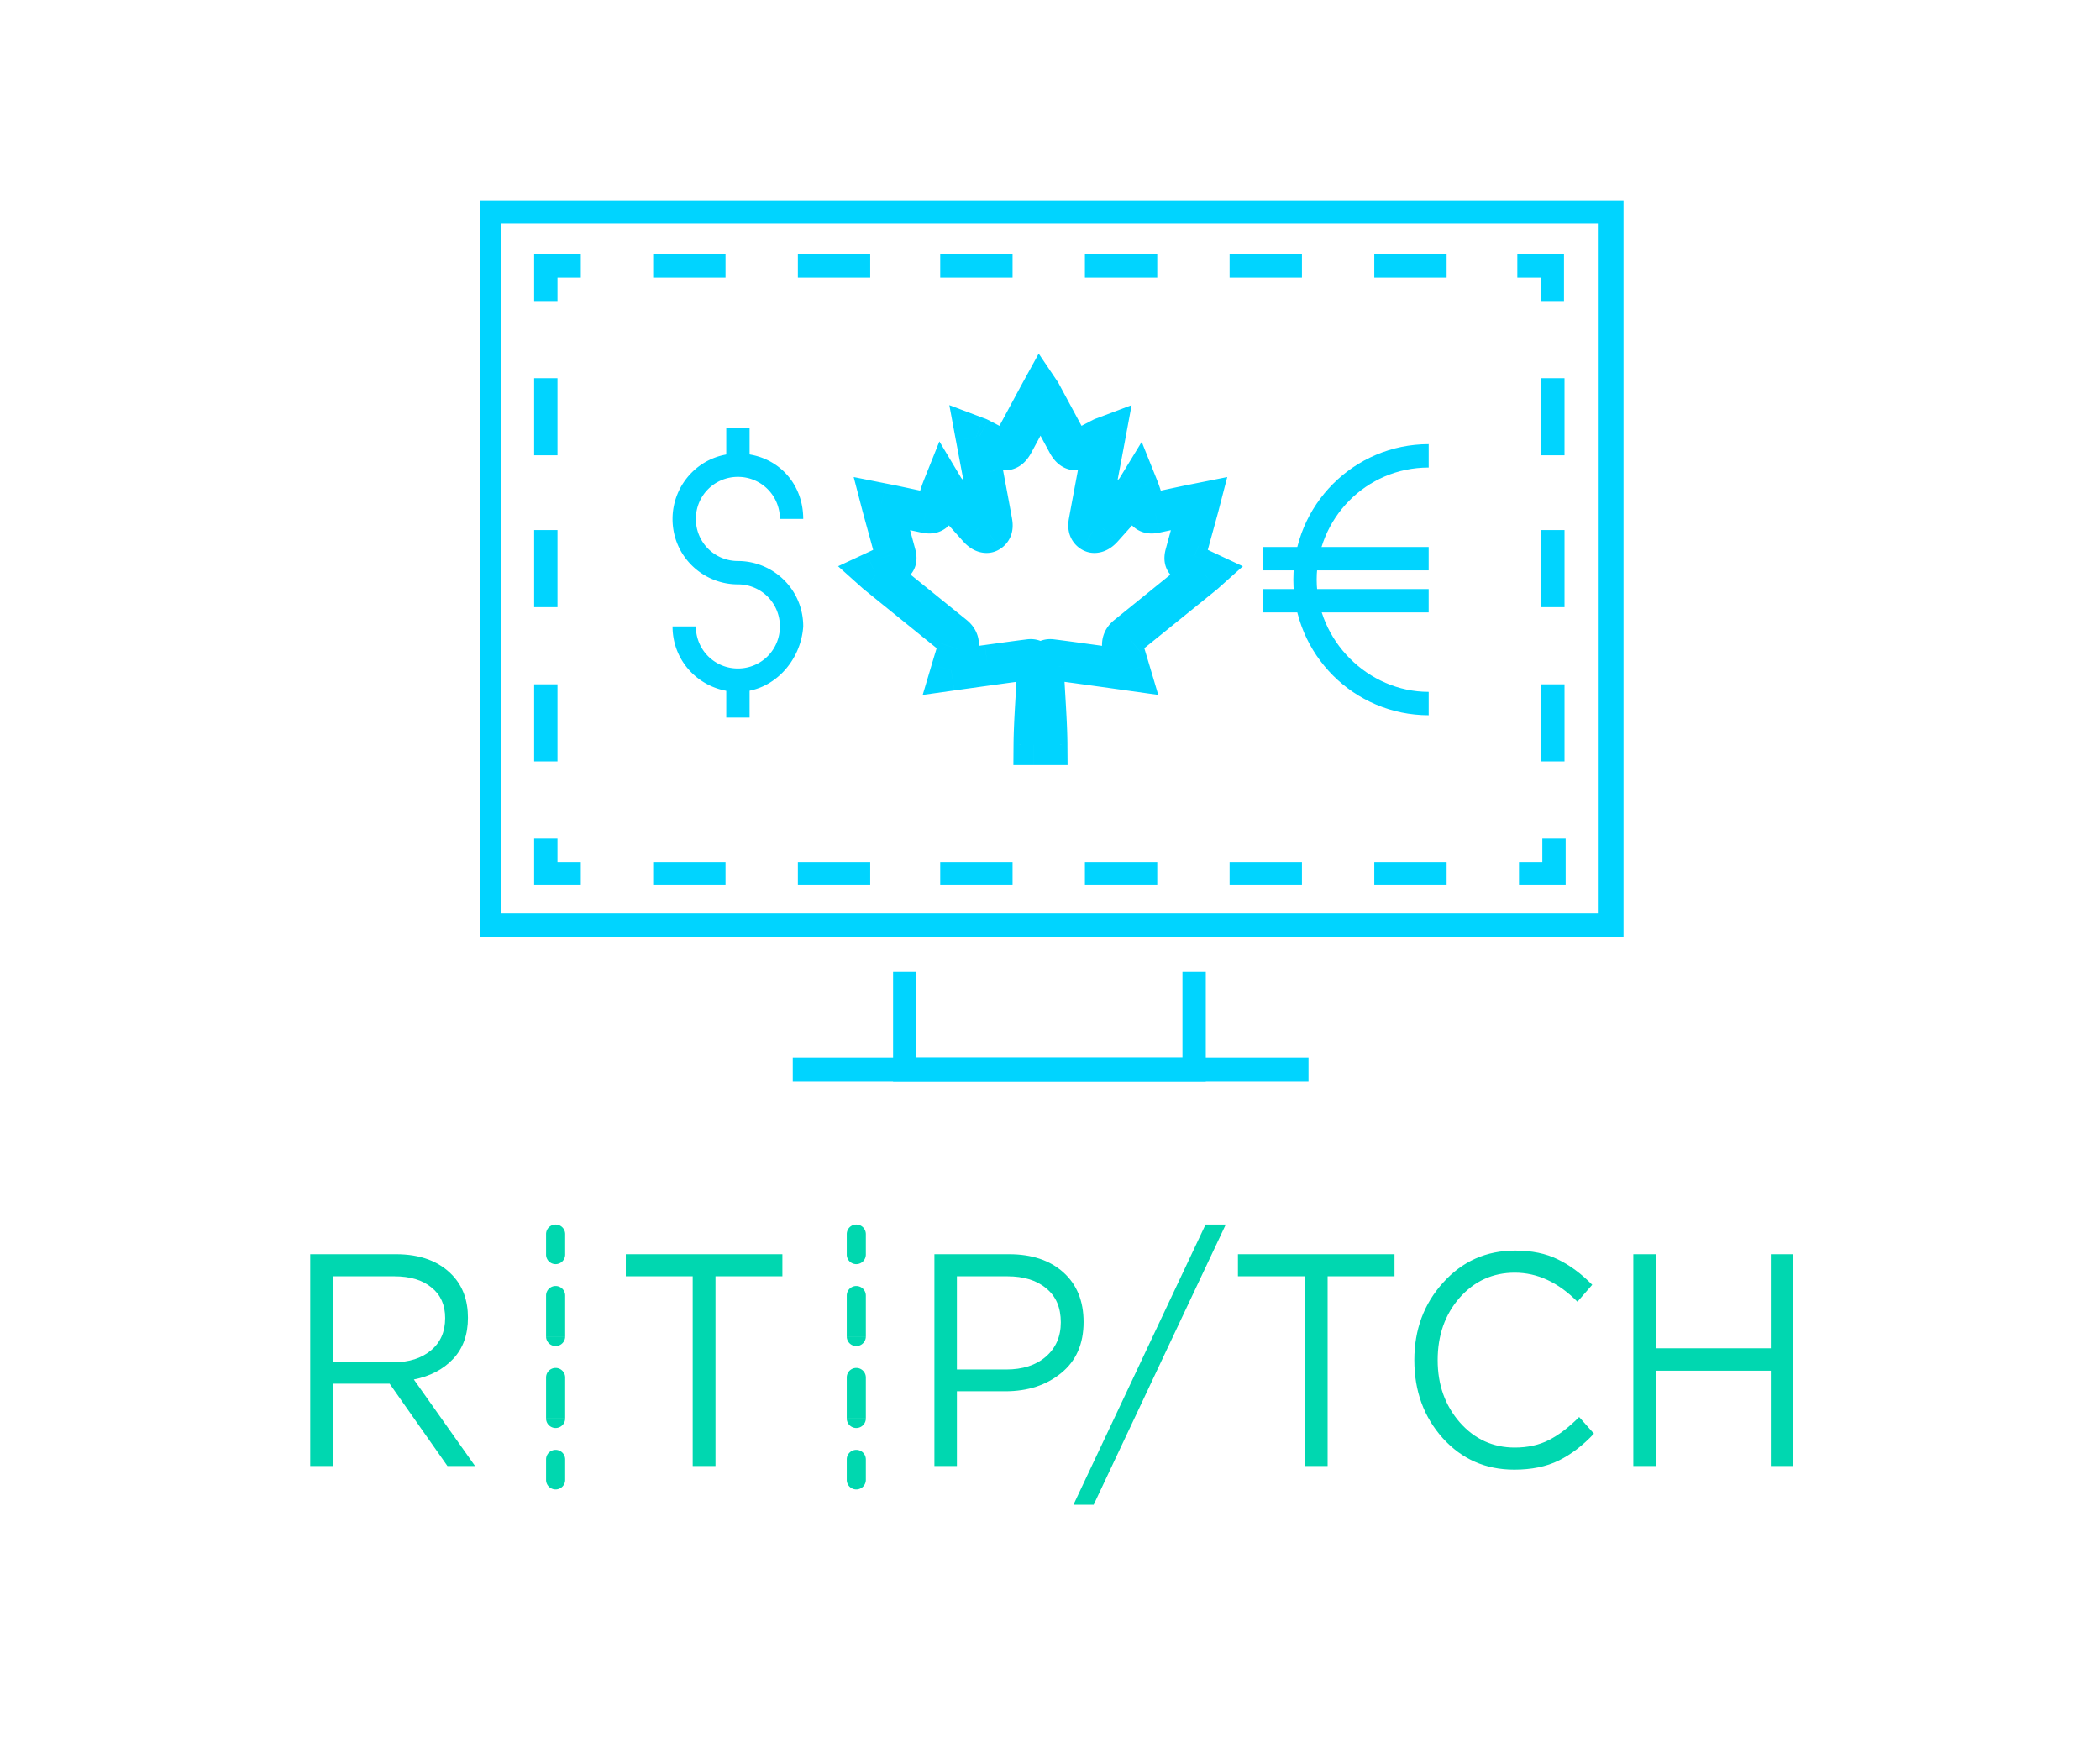
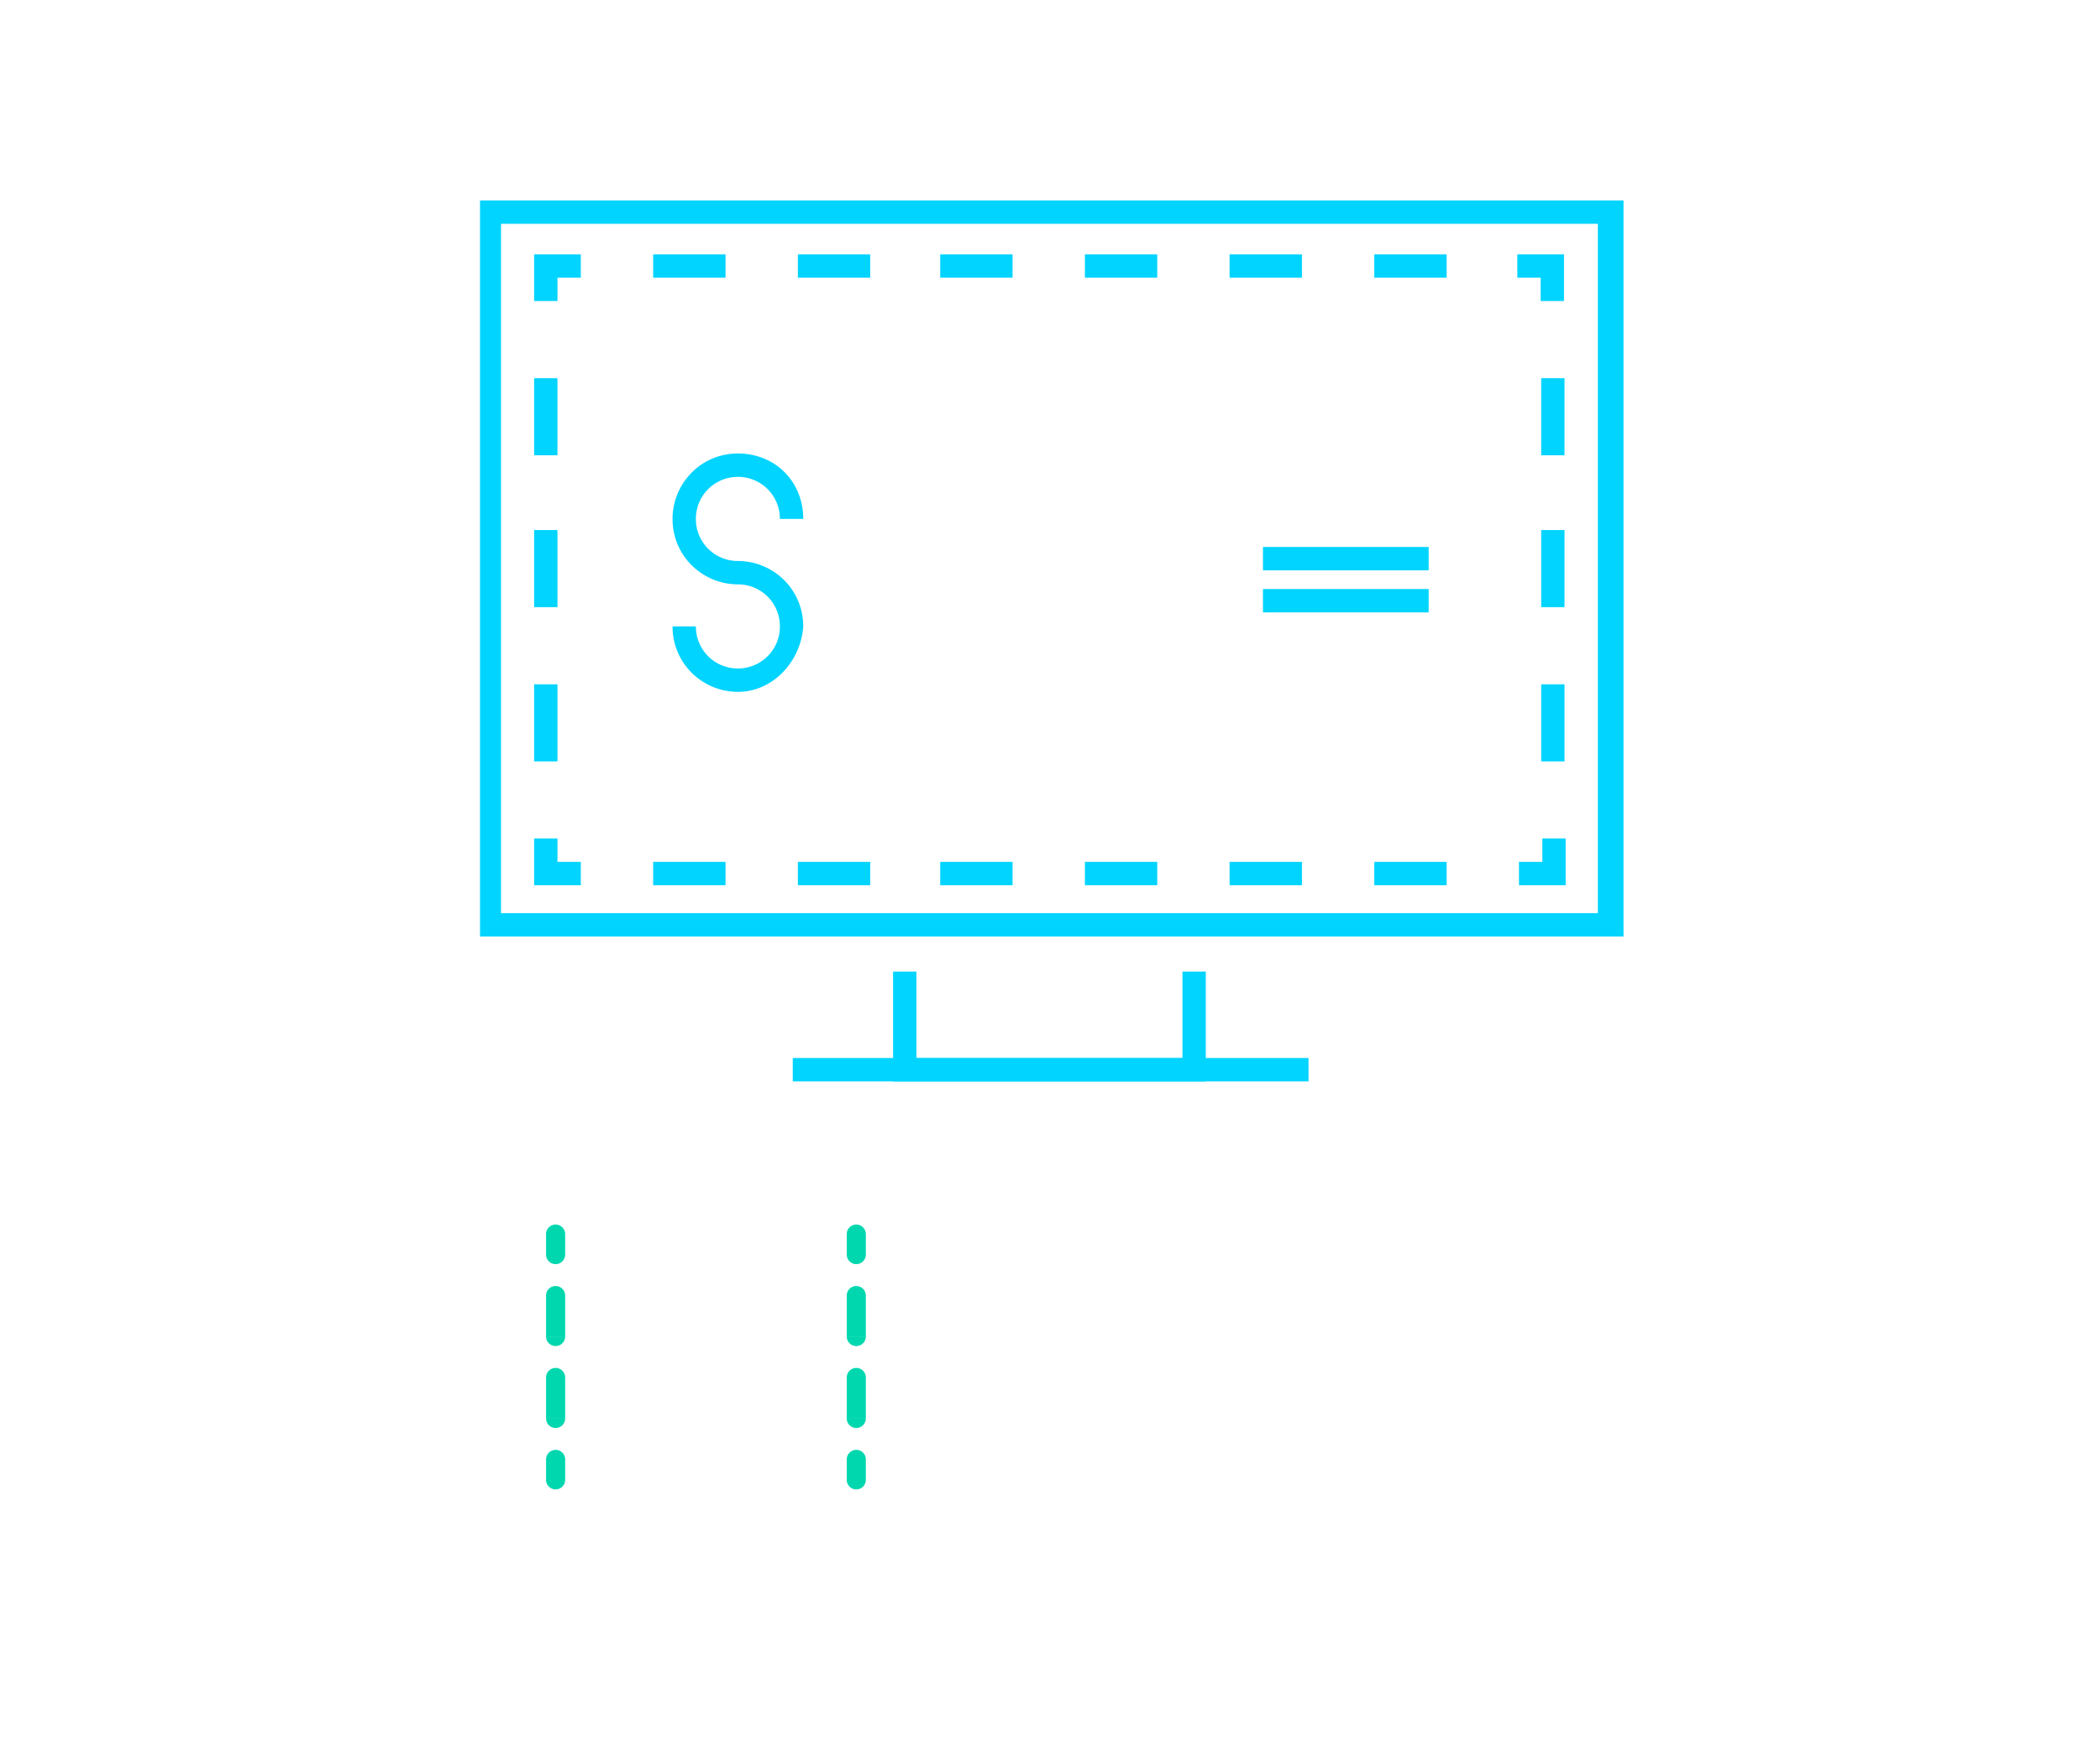
<svg xmlns="http://www.w3.org/2000/svg" width="440" height="365" fill="none">
  <path d="M340.167 196.241H100.574V42h239.593v154.241Zm-235.192-4.896h229.813V46.897H104.975v144.448Zm147.666 35.253H187.12v-23.012h4.89v18.116h55.741v-18.116h4.89v23.012Z" fill="#00D4FF" />
  <path d="M274.163 221.703H166.102v4.896h108.061v-4.896Zm53.88-36.205h-9.779v-4.896h4.89v-4.896h4.889v9.792Zm-24.94 0h-15.158v-4.896h15.158v4.896Zm-30.316 0h-15.158v-4.896h15.158v4.896Zm-30.316 0h-15.158v-4.896h15.158v4.896Zm-30.316 0h-15.158v-4.896h15.158v4.896Zm-29.826 0h-15.158v-4.896h15.158v4.896Zm-30.316 0h-15.158v-4.896h15.158v4.896Zm-30.321 0h-9.778v-9.792h4.889v4.896h4.889v4.896Zm-4.889-25.951h-4.889v-16.158h4.889v16.158Zm0-32.317h-4.889v-16.159h4.889v16.159Zm0-31.828h-4.889V79.245h4.889v16.159Zm211 64.145h-4.889v-16.158h4.889v16.158Zm0-32.317h-4.889v-16.159h4.889v16.159Zm0-31.828h-4.889V79.245h4.889v16.159Zm-211-32.318h-4.889v-9.792h9.778v4.896h-4.889v4.896Zm206 0h4.889v-9.792h-9.778v4.896h4.889v4.896Zm-19.7-4.896h-15.158v-4.896h15.158v4.896Zm-30.316 0h-15.158v-4.896h15.158v4.896Zm-30.316 0h-15.158v-4.896h15.158v4.896Zm-30.316 0h-15.158v-4.896h15.158v4.896Zm-29.826 0h-15.158v-4.896h15.158v4.896Zm-30.316 0h-15.158v-4.896h15.158v4.896Zm2.592 86.784c-7.334 0-13.691-5.876-13.691-13.71h4.89a8.77 8.77 0 0 0 8.801 8.814 8.77 8.77 0 0 0 8.801-8.814 8.77 8.77 0 0 0-8.801-8.814c-7.334 0-13.691-5.876-13.691-13.71 0-7.345 5.868-13.71 13.691-13.71s13.691 5.875 13.691 13.71h-4.89a8.77 8.77 0 0 0-8.801-8.814 8.77 8.77 0 0 0-8.801 8.814 8.771 8.771 0 0 0 8.801 8.814c7.335 0 13.691 5.875 13.691 13.71-.489 7.345-6.356 13.71-13.691 13.71Z" fill="#00D4FF" />
-   <path d="M157.057 89.642h-4.889v7.834h4.889v-7.834Zm0 52.883h-4.889v7.834h4.889v-7.834Zm142.287 7.345c-15.646 0-28.359-12.731-28.359-28.4 0-15.669 12.713-28.4 28.359-28.4v4.897c-13.202 0-23.47 10.772-23.47 23.503s10.757 23.504 23.47 23.504v4.896Z" fill="#00D4FF" />
  <path d="M299.338 114.615h-34.716v4.896h34.716v-4.896Zm0 8.814h-34.716v4.896h34.716v-4.896Z" fill="#00D4FF" />
  <mask id="a" maskUnits="userSpaceOnUse" x="175.271" y="73.292" width="86" height="88" fill="#000">
    <path fill="#fff" d="M175.271 73.292h86v88h-86z" />
    <path fill-rule="evenodd" clip-rule="evenodd" d="M249.425 118.247c-1.171-.528-1.368-.901-1.02-2.189.869-3.224 1.764-6.434 2.643-9.652.074-.263.141-.534.24-.919-1.086.217-2.101.411-3.116.63-2.053.434-4.093.876-6.14 1.307-1.338.278-1.95-.094-2.33-1.411-.356-1.246-.707-2.493-1.279-3.917-.13.214-.225.461-.392.643-2.345 2.636-4.702 5.264-7.063 7.901-.73.801-1.542 1.151-2.116.834-.843-.475-.813-1.314-.674-2.098.622-3.422 1.268-6.836 1.909-10.259.469-2.483.938-4.953 1.42-7.54-.244.091-.408.137-.554.208-1.327.684-2.64 1.381-3.97 2.05-1.629.814-2.45.546-3.3-1.024-1.802-3.325-3.588-6.655-5.385-9.983-.092-.163-.153-.327-.294-.536l-.295.536c-1.791 3.328-3.58 6.658-5.379 9.983-.854 1.57-1.676 1.84-3.306 1.024-1.33-.669-2.642-1.366-3.97-2.05-.146-.071-.31-.117-.554-.209.482 2.588.951 5.058 1.42 7.541.641 3.412 1.289 6.827 1.907 10.259.143.786.172 1.626-.672 2.098-.576.317-1.386-.033-2.114-.834-2.363-2.637-4.72-5.265-7.065-7.901-.167-.182-.264-.429-.392-.643-.572 1.426-.923 2.671-1.279 3.917-.379 1.317-.997 1.689-2.33 1.411-2.047-.431-4.09-.873-6.14-1.307-1.015-.219-2.03-.413-3.116-.63.1.385.164.659.241.919.879 3.218 1.773 6.431 2.642 9.652.348 1.291.151 1.661-1.02 2.189-1.084.49-2.166 1.008-3.311 1.542.205.183.32.293.448.398 2.727 2.21 5.454 4.412 8.186 6.622 2.642 2.139 5.274 4.275 7.918 6.406.926.742 1.231 1.646.849 2.774-.216.663-.408 1.327-.608 1.993-.241.783-.476 1.572-.743 2.468 2.622-.37 5.097-.715 7.591-1.059 2.924-.401 5.846-.812 8.777-1.179 1.005-.131 1.751.633 1.71 1.625-.221 5.265-.731 11.209-.766 16.195h2.742c-.036-4.986-.544-10.927-.764-16.195-.046-.992.702-1.756 1.707-1.625 2.932.367 5.853.778 8.777 1.179 2.494.344 4.969.691 7.591 1.059-.267-.896-.502-1.685-.743-2.468-.2-.669-.392-1.33-.608-1.993-.381-1.128-.076-2.032.849-2.774 2.647-2.131 5.276-4.267 7.919-6.406 2.731-2.207 5.458-4.412 8.185-6.622.128-.105.243-.215.448-.398-1.148-.536-2.224-1.052-3.311-1.542" />
  </mask>
-   <path d="m248.405 116.058 4.127 1.116.001-.004-4.128-1.112Zm2.643-9.652-4.114-1.163-.005.018-.005.018 4.124 1.127Zm.24-.919 4.138 1.073 1.712-6.6-6.686 1.335.836 4.192Zm-3.116.63.884 4.183.01-.002.01-.002-.904-4.179Zm-6.14 1.307.87 4.185.011-.002-.881-4.183Zm-2.33-1.411-4.11 1.175.002.008 4.108-1.183Zm-1.279-3.917 3.968-1.593-3.177-7.916-4.44 7.283 3.649 2.226Zm-.392.643-3.147-2.894-.023.026-.024.026 3.194 2.842Zm-7.063 7.901 3.16 2.879.013-.014.012-.014-3.185-2.851Zm-2.116.834-2.097 3.725.016.01.017.009 2.064-3.744Zm-.674-2.098-4.206-.765-.002.011-.002.011 4.21.743Zm1.909-10.259-4.201-.793-.001.007 4.202.786Zm1.42-7.54 4.202.782 1.389-7.462-7.101 2.68 1.51 4Zm-.554.208-1.878-3.84-.04.02-.04.02 1.958 3.8Zm-3.97 2.05 1.911 3.824.009-.005-1.92-3.82Zm-3.3-1.024-3.759 2.037 3.759-2.037Zm-5.385-9.983 3.762-2.03-.019-.037-.021-.036-3.722 2.103Zm-.294-.536 3.545-2.388-3.915-5.812-3.376 6.14 3.746 2.06Zm-.295.536-3.746-2.06-.009.017-.009.017 3.764 2.026Zm-5.379 9.983 3.755 2.042.004-.008-3.759-2.034Zm-3.306 1.024-1.92 3.819.005.003 1.915-3.822Zm-3.97-2.05 1.958-3.8-.04-.02-.04-.02-1.878 3.84Zm-.554-.209 1.51-4-7.101-2.68 1.389 7.463 4.202-.783Zm1.42 7.541 4.202-.789-.001-.004-4.201.793Zm1.907 10.259-4.207.757.002.011 4.205-.768Zm-.672 2.098 2.057 3.748.016-.009.016-.009-2.089-3.73Zm-2.114-.834-3.183 2.853.009.01.01.011 3.164-2.874Zm-7.065-7.901 3.194-2.842-.023-.026-.024-.026-3.147 2.894Zm-.392-.643 3.669-2.194-4.428-7.408-3.21 8.012 3.969 1.59Zm-1.279 3.917 4.108 1.183.002-.008-4.11-1.175Zm-2.33 1.411-.881 4.183.008.002.873-4.185Zm-6.14-1.307-.904 4.179.01.002.009.002.885-4.183Zm-3.116-.63.837-4.192-6.687-1.335 1.712 6.6 4.138-1.073Zm.241.919 4.123-1.127-.011-.042-.013-.042-4.099 1.211Zm2.642 9.652-4.127 1.113v.001l4.127-1.114Zm-1.02 2.189-1.758-3.897-.003.002 1.761 3.895Zm-3.311 1.542-1.805-3.876-5.873 2.735 4.825 4.324 2.853-3.183Zm.448.398-2.704 3.311.007.005.006.005 2.691-3.321Zm8.186 6.622 2.689-3.323h-.001l-2.688 3.323Zm7.918 6.406-2.682 3.329.007.004 2.675-3.333Zm.849 2.774-4.049-1.371-.009.026-.008.026 4.066 1.319Zm-.608 1.993 4.086 1.256.005-.013.004-.014-4.095-1.229Zm-.743 2.468-4.097-1.219-1.899 6.382 6.594-.93-.598-4.233Zm7.591-1.059-.58-4.236-.005.001.585 4.235Zm8.777-1.179.532 4.241.009-.001.009-.001-.55-4.239Zm1.71 1.625 4.271.179v-.002l-4.271-.177Zm-.766 16.195-4.275-.03-.031 4.305h4.306v-4.275Zm2.742 0v4.275h4.305l-.031-4.305-4.274.03Zm-.764-16.195 4.271-.178v-.01l-.001-.01-4.27.198Zm1.707-1.625-.55 4.239.009.001.009.001.532-4.241Zm8.777 1.179.585-4.235-.005-.001-.58 4.236Zm7.591 1.059-.593 4.233 6.587.924-1.897-6.376-4.097 1.219Zm-.743-2.468-4.096 1.224.005.016.005.016 4.086-1.256Zm-.608-1.993 4.067-1.319-.009-.026-.009-.026-4.049 1.371Zm.849-2.774 2.676 3.333.004-.003-2.68-3.33Zm7.919-6.406-2.687-3.325-.003.002 2.69 3.323Zm8.185-6.622 2.692 3.321.006-.005.006-.005-2.704-3.311Zm.448-.398 2.853 3.183 4.82-4.319-5.864-2.738-1.809 3.874Zm-1.553-5.439c-.205-.092-.123-.072.055.057.22.16.656.538.969 1.196.312.657.329 1.231.314 1.498-.011.219-.048.29.011.073l-8.253-2.232c-.168.621-.685 2.455.205 4.33.891 1.875 2.643 2.628 3.184 2.872l3.515-7.794Zm1.35 2.82c.867-3.218 1.75-6.387 2.638-9.638l-8.247-2.253c-.87 3.186-1.776 6.438-2.646 9.666l8.255 2.225Zm2.628-9.601c.091-.323.183-.692.265-1.009l-8.275-2.146c-.118.454-.16.626-.217.829l8.227 2.326Zm-4.709-6.274c-1.041.208-2.124.415-3.183.644l1.807 8.357c.97-.21 1.917-.391 3.049-.617l-1.673-8.384Zm-3.164.64c-2.121.448-4.05.867-6.137 1.306l1.762 8.366c2.008-.423 4.159-.888 6.143-1.307l-1.768-8.365Zm-6.126 1.304c-.322.067.529-.204 1.562.422 1.026.623 1.18 1.495 1.086 1.169l-8.216 2.366c.286.99.935 2.708 2.697 3.776 1.768 1.072 3.595.849 4.611.637l-1.74-8.37Zm2.65 1.598c-.349-1.22-.755-2.674-1.421-4.334l-7.935 3.185c.477 1.189.773 2.23 1.136 3.5l8.22-2.351Zm-9.038-4.967a6.01 6.01 0 0 0-.131.224l-.087.16-.03.056-.02.04a.355.355 0 0 0 .006-.009 3.266 3.266 0 0 1 .372-.496l6.294 5.787c.444-.483.709-.96.814-1.152l.074-.139.039-.073c.018-.035.002-.002-.032.053l-7.299-4.45Zm.063.027c-2.339 2.63-4.689 5.251-7.053 7.891l6.369 5.703c2.357-2.632 4.722-5.268 7.072-7.911l-6.388-5.683Zm-7.028 7.863c-.079.087.041-.086.44-.247.424-.171 1.494-.429 2.666.217l-4.127 7.488c1.746.962 3.51.689 4.666.221 1.131-.457 2.023-1.205 2.674-1.92l-6.319-5.759Zm3.14-.011c.284.16.612.422.892.81.275.383.416.767.481 1.068.109.493.014.784.065.493l-8.419-1.487c-.087.493-.266 1.594.003 2.823a5.63 5.63 0 0 0 2.784 3.743l4.194-7.45Zm1.434 2.393c.621-3.408 1.263-6.805 1.906-10.238l-8.404-1.573c-.639 3.411-1.288 6.844-1.913 10.28l8.411 1.531Zm1.904-10.231c.468-2.478.939-4.957 1.422-7.552l-8.405-1.565c-.48 2.58-.948 5.042-1.418 7.53l8.401 1.587Zm-4.29-12.334c-.071.027-.073.026-.236.084a6.398 6.398 0 0 0-.686.284l3.757 7.68a2.713 2.713 0 0 1-.186.083c-.031.012-.046.017-.02.008l.051-.018.086-.03.253-.092-3.019-8Zm-1.002.408c-1.397.72-2.62 1.37-3.932 2.03l3.84 7.639c1.349-.678 2.75-1.42 4.008-2.069l-3.916-7.6Zm-3.922 2.025c-.224.112-.209.077-.024.04a2.607 2.607 0 0 1 1.27.088c.576.18.94.489 1.105.662.135.142.132.187.017-.026l-7.517 4.075c.549 1.012 1.66 2.764 3.839 3.447 2.17.68 4.086-.115 5.131-.637l-3.821-7.649Zm2.368.765c-1.801-3.325-3.576-6.633-5.381-9.978l-7.523 4.062c1.787 3.31 3.585 6.663 5.387 9.989l7.517-4.073Zm-5.421-10.05c.026.045.039.073.03.056l-.023-.047-.049-.097a6.694 6.694 0 0 0-.429-.733l-7.091 4.776a1.85 1.85 0 0 1-.073-.118l-.025-.044a.329.329 0 0 1 .016.032l.04.079c.033.065.089.175.16.301l7.444-4.205Zm-7.762-.493-.295.536 7.492 4.12.294-.536-7.491-4.12Zm-.313.57c-1.794 3.332-3.579 6.655-5.375 9.975l7.519 4.068c1.802-3.33 3.595-6.668 5.384-9.991l-7.528-4.052Zm-5.371 9.967c-.116.214-.119.17.015.028a2.624 2.624 0 0 1 1.1-.658 2.605 2.605 0 0 1 1.27-.088c.186.038.203.074-.02-.038l-3.83 7.644c1.049.525 2.965 1.32 5.137.64 2.176-.682 3.289-2.431 3.839-3.444l-7.511-4.084Zm2.37-.754c-1.312-.66-2.535-1.31-3.932-2.03l-3.916 7.6c1.258.649 2.659 1.391 4.008 2.069l3.84-7.639Zm-4.012-2.07a6.42 6.42 0 0 0-.686-.284c-.163-.058-.165-.057-.236-.084l-3.019 7.999a11.556 11.556 0 0 0 .339.122l.051.018-.02-.008a2.538 2.538 0 0 1-.185-.083l3.756-7.68Zm-6.634 4.414c.483 2.595.954 5.074 1.422 7.552l8.401-1.587c-.47-2.488-.937-4.95-1.418-7.53l-8.405 1.565Zm1.421 7.547c.643 3.424 1.287 6.816 1.901 10.227l8.414-1.514c-.621-3.453-1.274-6.89-1.912-10.29l-8.403 1.577Zm1.903 10.238c.051.279-.046-.014.063-.515a2.91 2.91 0 0 1 .486-1.074c.281-.389.611-.651.896-.811l4.177 7.46a5.627 5.627 0 0 0 2.793-3.747c.271-1.235.088-2.342-.005-2.848l-8.41 1.535Zm1.477-2.417c1.164-.639 2.23-.388 2.661-.213.402.163.524.338.446.252l-6.329 5.748c.649.715 1.54 1.465 2.674 1.924 1.161.471 2.92.739 4.661-.216l-4.113-7.495Zm3.126.059c-2.365-2.638-4.717-5.26-7.055-7.889l-6.388 5.683c2.351 2.643 4.715 5.279 7.076 7.913l6.367-5.707Zm-7.102-7.94a3.013 3.013 0 0 1 .366.485l.023.04a.122.122 0 0 1-.013-.024l-.019-.036a7.063 7.063 0 0 1-.027-.051l-.08-.148a6.47 6.47 0 0 0-.12-.21l-7.339 4.387c-.026-.045-.038-.069-.016-.028.006.012.069.133.121.227.11.2.373.668.81 1.144l6.294-5.787Zm-7.508.66c-.664 1.659-1.07 3.108-1.42 4.331l8.22 2.351c.362-1.267.659-2.309 1.137-3.503l-7.937-3.179Zm-1.418 4.324c-.092.318.063-.551 1.087-1.17 1.029-.624 1.878-.355 1.565-.421l-1.747 8.37c1.019.213 2.843.434 4.609-.635 1.761-1.066 2.414-2.779 2.702-3.778l-8.216-2.366Zm2.659-1.589c-2.067-.435-4.039-.862-6.136-1.306l-1.77 8.365c2.004.424 4.116.88 6.144 1.307l1.762-8.366Zm-6.117-1.302c-1.06-.229-2.142-.436-3.183-.644l-1.674 8.384c1.132.226 2.079.407 3.049.617l1.808-8.357Zm-8.158 4.621c.066.256.176.707.279 1.057l8.199-2.422c-.05-.171-.069-.266-.202-.781l-8.276 2.146Zm.255.972c.887 3.25 1.771 6.422 2.639 9.639l8.254-2.227c-.87-3.224-1.775-6.478-2.646-9.665l-8.247 2.253Zm2.639 9.64c.059.219.022.148.011-.07a3.143 3.143 0 0 1 .315-1.499c.314-.66.751-1.038.97-1.197.178-.129.26-.149.053-.056l3.515 7.794c.536-.242 2.291-.994 3.183-2.87.892-1.875.374-3.711.207-4.33l-8.254 2.228Zm1.346-2.82c-1.11.502-2.269 1.056-3.355 1.561l3.609 7.751c1.206-.561 2.209-1.043 3.268-1.521l-3.522-7.791Zm-4.403 8.62c.085.077.368.339.597.526l5.408-6.622c.016.013.015.013-.038-.035a42.49 42.49 0 0 0-.261-.236l-5.706 6.367Zm.61.536c2.728 2.211 5.46 4.418 8.188 6.625l5.377-6.647c-2.735-2.213-5.457-4.412-8.182-6.62l-5.383 6.642Zm8.187 6.624c2.637 2.134 5.277 4.277 7.926 6.412l5.365-6.658c-2.64-2.127-5.264-4.256-7.912-6.4l-5.379 6.646Zm7.933 6.416c-.016-.012-.318-.265-.489-.812-.179-.57-.074-1.005-.036-1.118l8.098 2.742c.42-1.241.563-2.692.096-4.182-.46-1.466-1.377-2.542-2.318-3.297l-5.351 6.667Zm-.542-1.878c-.235.723-.452 1.469-.636 2.083l8.189 2.458c.215-.718.383-1.299.579-1.903l-8.132-2.638Zm-.628 2.056a287.02 287.02 0 0 0-.754 2.505l8.194 2.438c.267-.895.498-1.667.732-2.431l-8.172-2.512Zm3.941 7.957c2.616-.37 5.087-.714 7.578-1.058l-1.17-8.469c-2.496.345-4.976.69-7.603 1.061l1.195 8.466Zm7.573-1.057c2.945-.404 5.829-.809 8.729-1.173l-1.063-8.483c-2.964.371-5.923.788-8.826 1.185l1.16 8.471Zm8.747-1.175a2.802 2.802 0 0 1-2.284-.784 2.672 2.672 0 0 1-.827-2.006l8.542.353c.139-3.372-2.637-6.546-6.53-6.042l1.099 8.479Zm-3.111-2.793c-.207 4.947-.734 11.299-.77 16.344l8.549.061c.036-4.929.529-10.463.763-16.047l-8.542-.358Zm3.505 20.649h2.742v-8.549h-2.742v8.549Zm7.016-4.305c-.036-5.046-.56-11.391-.767-16.343l-8.542.357c.233 5.583.724 11.119.76 16.047l8.549-.061Zm-.768-16.363a2.68 2.68 0 0 1-.83 2.028 2.8 2.8 0 0 1-2.283.784l1.099-8.479c-3.881-.503-6.684 2.661-6.526 6.064l8.54-.397Zm-3.095 2.814c2.9.364 5.784.769 8.729 1.173l1.16-8.471c-2.903-.397-5.862-.814-8.826-1.185l-1.063 8.483Zm8.724 1.172c2.489.344 4.96.691 7.583 1.058l1.186-8.467c-2.62-.367-5.1-.715-7.599-1.06l-1.17 8.469Zm12.273-4.394a287.02 287.02 0 0 0-.754-2.505l-8.172 2.512c.234.764.466 1.536.732 2.431l8.194-2.438Zm-.745-2.474c-.187-.627-.401-1.362-.636-2.087l-8.133 2.638c.195.602.366 1.188.578 1.898l8.191-2.449Zm-.654-2.139c.039.113.143.548-.036 1.118-.171.547-.473.8-.488.812l-5.352-6.667c-.941.755-1.858 1.831-2.318 3.297-.467 1.49-.324 2.941.096 4.182l8.098-2.742Zm-.52 1.927c2.653-2.136 5.294-4.281 7.928-6.413l-5.379-6.646c-2.65 2.146-5.268 4.273-7.91 6.399l5.361 6.66Zm7.925-6.411c2.733-2.208 5.461-4.414 8.191-6.626l-5.384-6.642a7123.88 7123.88 0 0 1-8.18 6.618l5.373 6.65Zm8.203-6.636c.229-.187.512-.449.597-.526l-5.706-6.367-.157.142-.104.094c-.053.048-.054.048-.038.035l5.408 6.622Zm-.447-7.583c-1.096-.512-2.243-1.06-3.362-1.565l-3.515 7.794c1.054.475 2.06.958 3.26 1.518l3.617-7.747Z" fill="#00D4FF" mask="url(#a)" />
-   <path d="M65 307.192v-44.38h17.954c5.13 0 9.086 1.479 11.87 4.438 2.147 2.283 3.22 5.241 3.22 8.876 0 3.55-1.034 6.425-3.101 8.622-2.068 2.198-4.812 3.635-8.232 4.312l12.825 18.132H93.75l-12.11-17.245H69.712v17.245H65Zm4.712-21.746h12.824c3.181 0 5.766-.824 7.754-2.473 1.988-1.648 2.983-3.909 2.983-6.783 0-2.748-.955-4.882-2.864-6.404-1.868-1.564-4.473-2.346-7.813-2.346H69.712v18.006Zm75.427 21.746V267.44h-14.017v-4.628h32.806v4.628h-14.017v39.752h-4.772Zm50.642 0v-44.38h15.628c4.772 0 8.569 1.268 11.392 3.804 2.824 2.536 4.235 6.002 4.235 10.398 0 4.607-1.57 8.178-4.712 10.714-3.101 2.536-6.998 3.804-11.691 3.804h-10.14v15.66h-4.712Zm4.712-20.225h10.319c3.46 0 6.224-.887 8.291-2.662 2.108-1.818 3.162-4.227 3.162-7.228 0-3.085-1.014-5.452-3.042-7.101-1.989-1.69-4.713-2.536-8.172-2.536h-10.558v19.527Zm24.42 28.34 27.676-58.708h4.235l-27.676 58.708h-4.235Zm48.481-8.115V267.44h-14.017v-4.628h32.806v4.628h-14.017v39.752h-4.772Zm43.876.761c-6.005 0-10.995-2.198-14.972-6.594-3.976-4.438-5.964-9.89-5.964-16.357 0-6.382 2.008-11.792 6.024-16.23 4.016-4.48 9.047-6.721 15.091-6.721 3.499 0 6.481.613 8.947 1.839 2.465 1.183 4.871 2.959 7.217 5.326l-3.102 3.55c-4.016-4.058-8.39-6.086-13.122-6.086-4.613 0-8.47 1.754-11.571 5.262-3.062 3.508-4.593 7.861-4.593 13.06 0 5.157 1.551 9.51 4.652 13.06 3.102 3.509 6.939 5.263 11.512 5.263 2.704 0 5.09-.529 7.158-1.585 2.068-1.057 4.175-2.663 6.322-4.819l3.102 3.487c-2.346 2.494-4.812 4.375-7.396 5.643-2.585 1.268-5.687 1.902-9.305 1.902Zm24.949-.761v-44.38h4.712v19.717h24.097v-19.717h4.712v44.38h-4.712v-19.971h-24.097v19.971h-4.712Z" fill="#00D7B0" />
  <path d="M118.414 258.599a2 2 0 1 0-4 0h4Zm-4 51.5a2 2 0 1 0 4 0h-4Zm0-47.208a2 2 0 0 0 4 0h-4Zm4 8.583a2 2 0 1 0-4 0h4Zm-4 8.583a2 2 0 1 0 4 0h-4Zm4 8.584a2 2 0 1 0-4 0h4Zm-4 8.583a2 2 0 1 0 4 0h-4Zm4 8.583a2 2 0 0 0-4 0h4Zm-4-47.208v4.292h4v-4.292h-4Zm0 12.875v8.583h4v-8.583h-4Zm0 17.167v8.583h4v-8.583h-4Zm0 17.166v4.292h4v-4.292h-4Zm67-47.208a2 2 0 1 0-4 0h4Zm-4 51.5a2 2 0 1 0 4 0h-4Zm0-47.208a2 2 0 0 0 4 0h-4Zm4 8.583a2 2 0 1 0-4 0h4Zm-4 8.583a2 2 0 1 0 4 0h-4Zm4 8.584a2 2 0 1 0-4 0h4Zm-4 8.583a2 2 0 1 0 4 0h-4Zm4 8.583a2 2 0 0 0-4 0h4Zm-4-47.208v4.292h4v-4.292h-4Zm0 12.875v8.583h4v-8.583h-4Zm0 17.167v8.583h4v-8.583h-4Zm0 17.166v4.292h4v-4.292h-4Z" fill="#00D7AF" />
</svg>